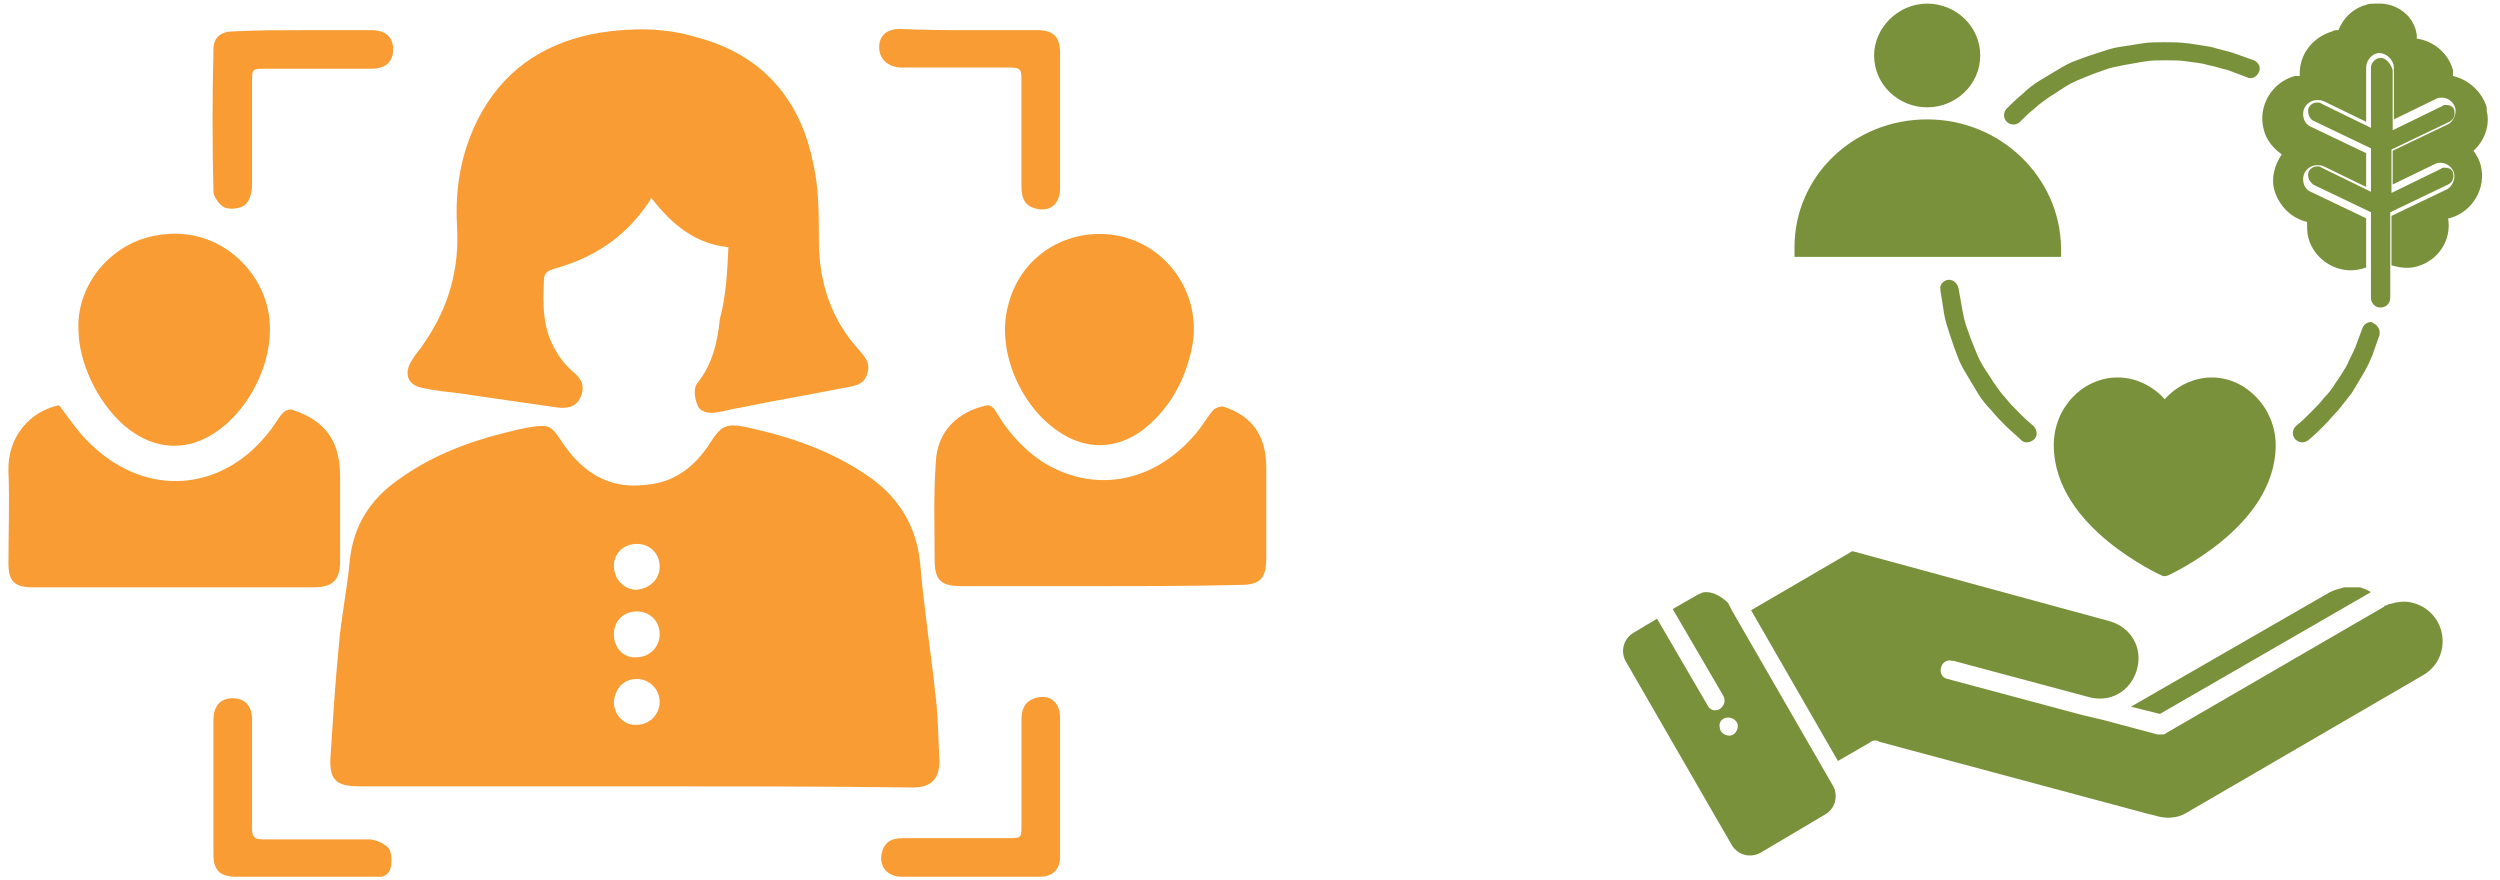
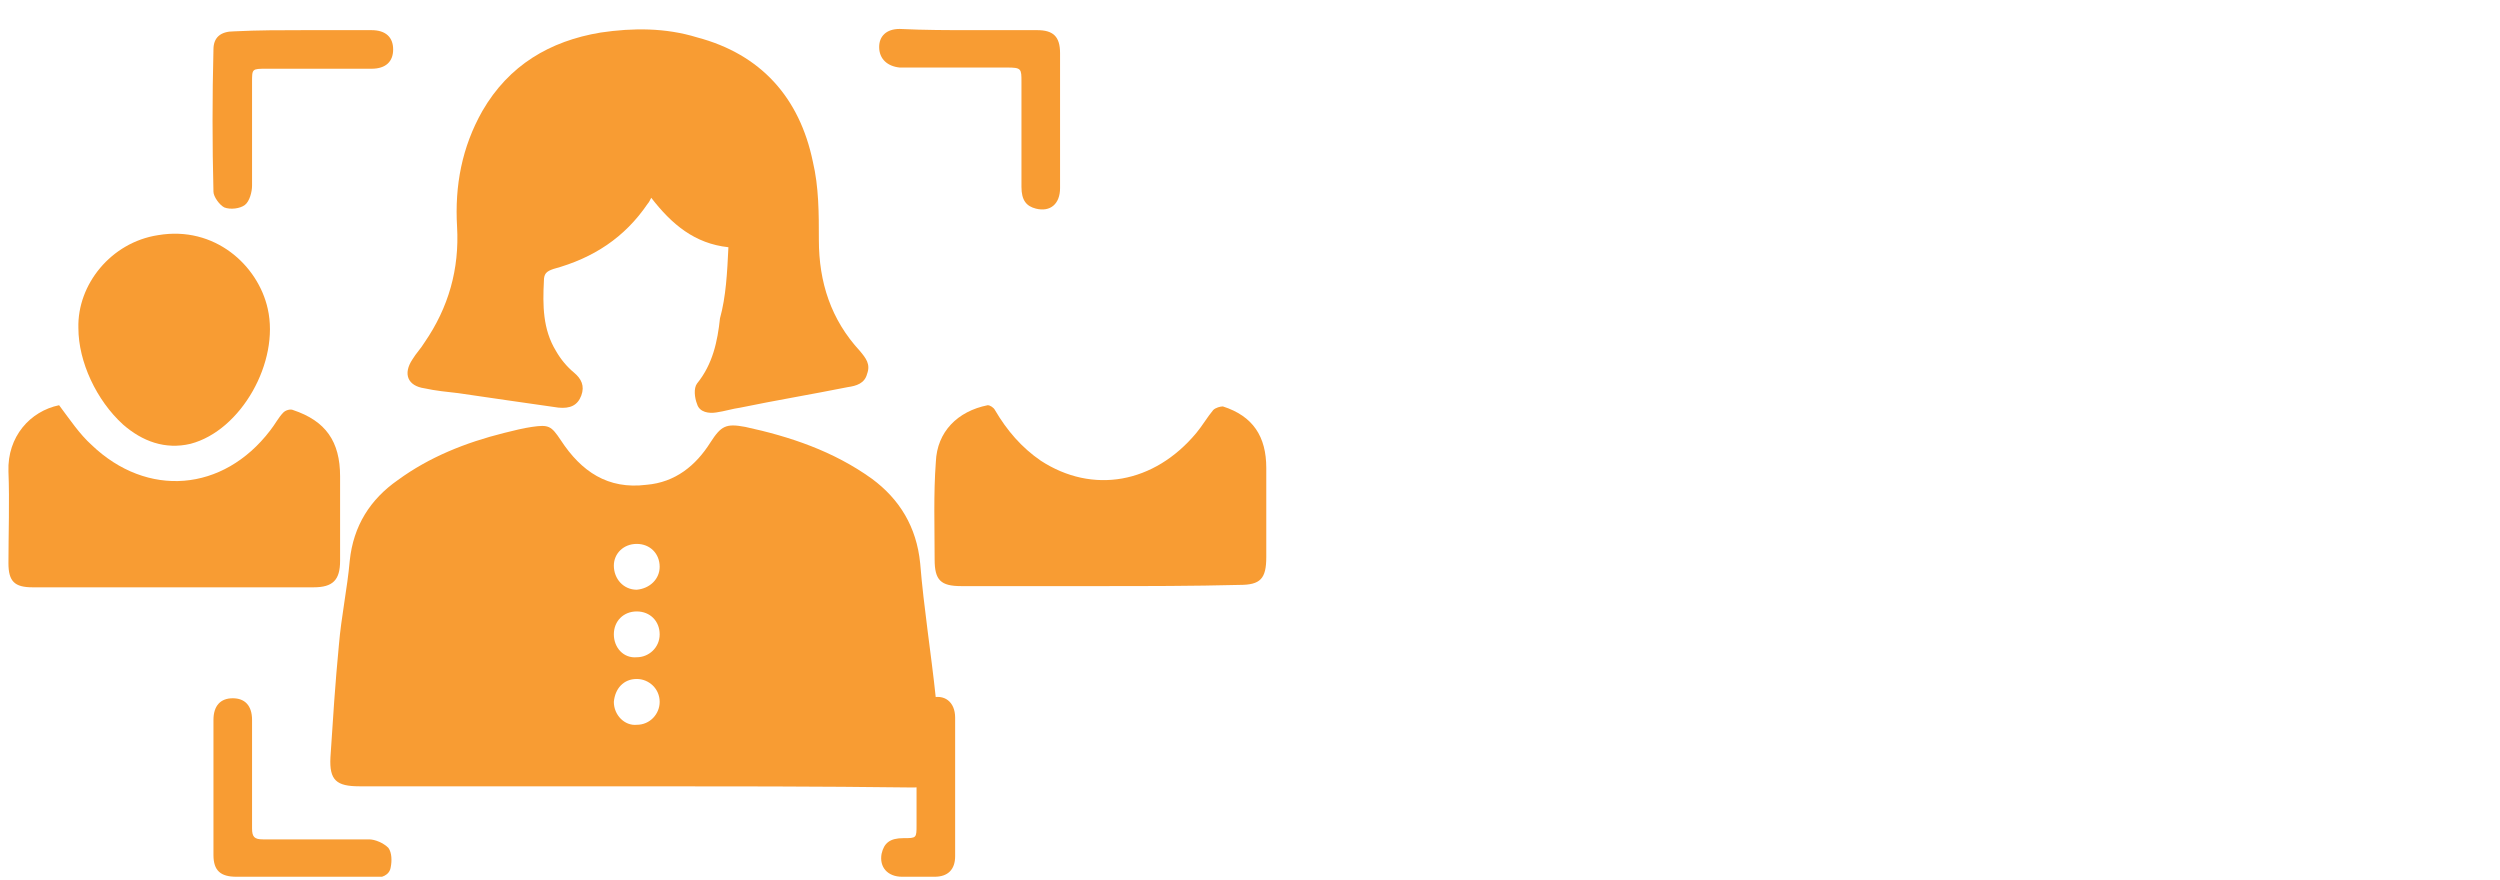
<svg xmlns="http://www.w3.org/2000/svg" xmlns:xlink="http://www.w3.org/1999/xlink" version="1.1" id="Layer_1" x="0px" y="0px" viewBox="0 0 207.3 73" style="enable-background:new 0 0 207.3 73;" xml:space="preserve">
  <style type="text/css">
	.st0{clip-path:url(#SVGID_00000059289585851958360440000006512614425301928857_);fill:#7A913B;}
	.st1{clip-path:url(#SVGID_00000059289585851958360440000006512614425301928857_);fill:#F89C33;}
</style>
  <g>
    <g>
      <defs>
        <rect id="SVGID_1_" x="0.7" y="0.2" width="205.8" height="72.5" />
      </defs>
      <clipPath id="SVGID_00000098921953627930984770000004591748973286087050_">
        <use xlink:href="#SVGID_1_" style="overflow:visible;" />
      </clipPath>
-       <path style="clip-path:url(#SVGID_00000098921953627930984770000004591748973286087050_);fill:#7A913B;" d="M143.3,59.5    c0.4,0,0.8,0.3,0.8,0.7c0,0.4-0.3,0.8-0.7,0.8c0,0,0,0,0,0c-0.4,0-0.8-0.3-0.8-0.7C142.5,59.9,142.8,59.5,143.3,59.5    C143.3,59.5,143.3,59.5,143.3,59.5 M141.5,49.1c0,0-0.1,0-0.1,0c-0.2,0-0.4,0.1-0.6,0.2l-2.1,1.2c1.4,2.4,2.8,4.8,4.2,7.2    c0.2,0.4,0.1,0.8-0.3,1.1c-0.4,0.2-0.8,0.1-1-0.3c0,0,0,0,0,0c-1.4-2.4-2.8-4.8-4.2-7.2l-2,1.2c-0.8,0.5-1.1,1.6-0.5,2.5l8.6,14.9    c0.5,1,1.6,1.3,2.5,0.8l5.4-3.2c0.8-0.5,1.1-1.6,0.5-2.5l-8.3-14.4h0l-0.3-0.6C142.8,49.5,142.1,49.1,141.5,49.1z M194.9,48.7    c-0.2,0-0.3,0-0.5,0c-0.4,0.1-0.8,0.2-1.2,0.4l-16.5,9.5l2.4,0.6l17.5-10.1c-0.3-0.2-0.6-0.3-0.9-0.4    C195.4,48.7,195.1,48.7,194.9,48.7L194.9,48.7z M153.6,45.7l-8.4,4.9l7.2,12.5l2.6-1.5c0.1-0.1,0.3-0.2,0.5-0.2c0,0,0,0,0,0    c0.1,0,0.2,0,0.3,0.1l22,5.9c0,0-0.1,0,0.8,0.2c0.9,0.3,1.9,0.3,2.7-0.2L200.9,56c1.6-0.9,2.1-2.9,1.2-4.5c-0.5-0.8-1.2-1.3-2-1.5    c-0.6-0.2-1.3-0.1-2,0.1c0,0,0,0,0,0c-0.1,0-0.2,0.1-0.2,0.1c0,0,0,0,0,0c0,0-0.1,0-0.1,0c0,0-0.1,0-0.1,0.1l-18.1,10.5    c-0.1,0.1-0.2,0.1-0.4,0.1c-0.1,0-0.1,0-0.2,0c0,0,0,0-0.1,0l-4.5-1.2l-1.7-0.4c0,0,0,0,0,0l-11.2-3c-1-0.2-0.6-1.8,0.4-1.5l0.1,0    l11.2,3c1.8,0.5,3.5-0.5,4-2.3c0.5-1.8-0.5-3.5-2.3-4L153.6,45.7z M175.6,31.3c-2.9,0-5.3,2.5-5.3,5.6c0,3.5,2.3,6.2,4.5,8    c2.2,1.8,4.4,2.8,4.4,2.8c0.2,0.1,0.4,0.1,0.6,0c0,0,2.2-1,4.4-2.8c2.2-1.8,4.5-4.5,4.5-8c0-3-2.4-5.6-5.3-5.6    c-1.5,0-2.9,0.7-3.9,1.8C178.5,32,177.1,31.3,175.6,31.3z M196.6,26.7c-0.3,0-0.6,0.2-0.7,0.5c-0.2,0.5-0.4,1.1-0.6,1.6    s-0.5,1-0.7,1.5c-0.3,0.5-0.6,1-0.9,1.4c-0.3,0.5-0.6,0.9-1,1.3c-0.3,0.4-0.7,0.8-1.1,1.2c-0.4,0.4-0.8,0.8-1.2,1.1    c-0.3,0.3-0.4,0.7-0.1,1.1c0.3,0.3,0.7,0.4,1.1,0.1c0,0,0,0,0,0c0.5-0.4,0.9-0.8,1.3-1.2c0.4-0.4,0.8-0.9,1.2-1.3    c0.4-0.5,0.7-0.9,1.1-1.4c0.3-0.5,0.6-1,0.9-1.5c0.3-0.5,0.6-1.1,0.8-1.6c0.2-0.6,0.4-1.1,0.6-1.7c0.1-0.4-0.1-0.8-0.5-1    C196.8,26.8,196.7,26.7,196.6,26.7z M161.6,23.2c-0.4,0-0.8,0.4-0.7,0.8c0,0,0,0,0,0.1c0.1,0.6,0.2,1.2,0.3,1.9    c0.1,0.6,0.3,1.2,0.5,1.8c0.2,0.6,0.4,1.2,0.6,1.7c0.2,0.6,0.5,1.1,0.8,1.6c0.3,0.5,0.6,1,0.9,1.5c0.3,0.5,0.7,1,1.1,1.4    c0.4,0.5,0.8,0.9,1.2,1.3c0.4,0.4,0.9,0.8,1.3,1.2c0.3,0.3,0.8,0.2,1.1-0.1c0.3-0.3,0.2-0.8-0.1-1.1c0,0,0,0,0,0    c-0.4-0.3-0.8-0.7-1.2-1.1c-0.4-0.4-0.8-0.8-1.1-1.2c-0.4-0.4-0.7-0.9-1-1.3c-0.3-0.5-0.6-0.9-0.9-1.4c-0.3-0.5-0.5-1-0.7-1.5    c-0.2-0.5-0.4-1-0.6-1.6c-0.2-0.5-0.3-1.1-0.4-1.6c-0.1-0.6-0.2-1.1-0.3-1.7C162.3,23.5,162,23.2,161.6,23.2z M159.8,9.9    c-6.1,0-11,4.7-11,10.6v0.8h22.1v-0.8C170.8,14.7,165.9,9.9,159.8,9.9 M197.4,4.8c-0.4,0-0.8,0.4-0.8,0.8v5l-4.1-2    c-0.1-0.1-0.2-0.1-0.4-0.1c-0.4,0-0.8,0.4-0.7,0.8c0,0.3,0.2,0.6,0.4,0.7l4.8,2.3v3.6l-4.1-2c-0.1-0.1-0.2-0.1-0.4-0.1    c-0.4,0-0.8,0.4-0.7,0.8c0,0.3,0.2,0.5,0.4,0.7l4.8,2.3v7.1c0,0.4,0.3,0.8,0.8,0.8c0.4,0,0.8-0.3,0.8-0.8v0v-7.1l4.8-2.3    c0.4-0.2,0.5-0.6,0.4-1c-0.1-0.3-0.4-0.4-0.7-0.4c-0.1,0-0.2,0-0.3,0.1l-4.1,2v-3.6l4.8-2.3c0.4-0.2,0.5-0.6,0.4-1    c-0.1-0.3-0.4-0.4-0.7-0.4c-0.1,0-0.2,0-0.3,0.1l-4.1,2v-5C198.2,5.2,197.8,4.8,197.4,4.8L197.4,4.8z M179.5,3.5    c-0.6,0-1.3,0-1.9,0.1c-0.6,0.1-1.2,0.2-1.9,0.3c-0.6,0.1-1.2,0.3-1.8,0.5c-0.6,0.2-1.2,0.4-1.7,0.6c-0.6,0.2-1.1,0.5-1.6,0.8    c-0.5,0.3-1,0.6-1.5,0.9c-0.5,0.3-1,0.7-1.4,1.1c-0.5,0.4-0.9,0.8-1.3,1.2c-0.3,0.3-0.3,0.8,0,1.1c0.3,0.3,0.8,0.3,1.1,0    c0.4-0.4,0.8-0.8,1.2-1.1c0.4-0.4,0.9-0.7,1.3-1c0.5-0.3,0.9-0.6,1.4-0.9c0.5-0.3,1-0.5,1.5-0.7c0.5-0.2,1-0.4,1.6-0.6    c0.5-0.2,1.1-0.3,1.6-0.4c0.6-0.1,1.1-0.2,1.7-0.3c0.6-0.1,1.2-0.1,1.8-0.1c0.6,0,1.2,0,1.8,0.1c0.6,0.1,1.1,0.1,1.7,0.3    c0.6,0.1,1.1,0.3,1.6,0.4c0.5,0.2,1.1,0.4,1.6,0.6c0.4,0.2,0.8,0,1-0.4c0.2-0.4,0-0.8-0.4-1c0,0,0,0,0,0c-0.6-0.2-1.1-0.4-1.7-0.6    c-0.6-0.2-1.2-0.3-1.8-0.5c-0.6-0.1-1.2-0.2-1.9-0.3C180.7,3.5,180.1,3.5,179.5,3.5 M159.8,0.3c-2.4,0-4.4,2-4.4,4.3    c0,2.4,2,4.3,4.4,4.3s4.4-1.9,4.4-4.3C164.2,2.2,162.2,0.3,159.8,0.3 M197.1,0.3c0,0-0.1,0-0.2,0c-0.2,0-0.5,0-0.7,0.1    c-1.1,0.3-1.9,1.1-2.3,2.1c-0.2,0-0.4,0-0.5,0.1c-1.7,0.5-2.8,2-2.7,3.7c-0.1,0-0.2,0-0.4,0c-1.9,0.5-3.1,2.5-2.6,4.4    c0.2,0.9,0.8,1.6,1.5,2.1c-0.6,0.9-0.9,2-0.6,3c0.4,1.3,1.4,2.3,2.7,2.6c0,0.4,0,0.9,0.1,1.3c0.5,1.9,2.5,3.1,4.4,2.6h0    c0.1,0,0.2-0.1,0.4-0.1v-4.1l-4.6-2.2c-0.5-0.2-0.7-0.8-0.6-1.3c0.1-0.5,0.6-0.9,1.1-0.9c0.2,0,0.4,0,0.6,0.1l3.5,1.7v-2.8    l-4.6-2.2c-0.5-0.2-0.7-0.8-0.6-1.3c0.1-0.5,0.6-0.9,1.1-0.9c0.2,0,0.4,0,0.6,0.1l3.5,1.7V5.6c0-0.6,0.5-1.2,1.1-1.2    c0.6,0,1.2,0.6,1.2,1.2v4.3l3.5-1.7c0.2-0.1,0.3-0.1,0.5-0.1c0.5,0,1,0.4,1.1,0.9c0.1,0.5-0.2,1.1-0.6,1.3h0l-4.6,2.2v2.8l3.5-1.7    c0.2-0.1,0.3-0.1,0.5-0.1c0.5,0,1,0.4,1.1,0.9c0.1,0.5-0.2,1.1-0.6,1.3l-4.6,2.2V22c0.7,0.2,1.4,0.3,2.1,0.1    c1.8-0.5,2.9-2.2,2.6-4c0,0,0.1,0,0.1,0c1.9-0.5,3.1-2.5,2.6-4.4c-0.1-0.4-0.3-0.8-0.6-1.2c0.9-0.8,1.4-2.1,1.1-3.3    c0-0.1,0-0.2,0-0.3v0c-0.4-1.3-1.5-2.3-2.8-2.6c0-0.2,0-0.3,0-0.5c-0.4-1.4-1.6-2.4-3-2.6c0-0.1,0-0.2,0-0.3    C200.2,1.3,198.7,0.2,197.1,0.3z" />
      <path style="clip-path:url(#SVGID_00000098921953627930984770000004591748973286087050_);fill:#F89C33;" d="M54.7,47    c0-1.1-0.8-1.9-1.9-1.9c-1.1,0-1.9,0.8-1.9,1.8c0,1.1,0.8,2,1.9,2C53.9,48.8,54.7,48,54.7,47 M52.8,50.7c-1.1,0-1.9,0.8-1.9,1.9    c0,1.1,0.8,2,1.9,1.9c1,0,1.9-0.8,1.9-1.9C54.7,51.5,53.9,50.7,52.8,50.7 M54.7,58.2c0-1.1-0.9-1.9-1.9-1.9    c-1.1,0-1.8,0.8-1.9,1.9c0,1.1,0.9,2,1.9,1.9C53.9,60.1,54.7,59.2,54.7,58.2 M52.5,65.2c-7.6,0-15.2,0-22.7,0    c-1.9,0-2.5-0.5-2.4-2.4c0.2-3.1,0.4-6.2,0.7-9.3c0.2-2.4,0.7-4.7,0.9-7c0.3-2.9,1.7-5.1,4-6.7c2.6-1.9,5.6-3.1,8.8-3.9    c0.8-0.2,1.6-0.4,2.3-0.5c1.4-0.2,1.6-0.1,2.4,1.1c1.7,2.6,3.9,4.1,7.1,3.7c2.4-0.2,4.1-1.6,5.3-3.5c0.9-1.4,1.3-1.6,2.9-1.3    c3.7,0.8,7.3,2,10.5,4.3c2.3,1.7,3.7,4,4,7c0.3,3.7,0.9,7.4,1.3,11.2c0.2,1.7,0.2,3.5,0.3,5.2c0,1.5-0.7,2.2-2.2,2.2    C67.9,65.2,60.2,65.2,52.5,65.2" />
      <path style="clip-path:url(#SVGID_00000098921953627930984770000004591748973286087050_);fill:#F89C33;" d="M60.4,20.5    c-2.8-0.3-4.7-1.9-6.4-4.1c-0.1,0.2-0.2,0.4-0.3,0.5c-1.9,2.8-4.5,4.5-7.8,5.4c-0.6,0.2-0.8,0.4-0.8,1c-0.1,2-0.1,4,1,5.8    c0.4,0.7,0.9,1.3,1.5,1.8c0.6,0.5,0.9,1.1,0.6,1.9c-0.3,0.8-0.9,1.1-1.9,1c-2.8-0.4-5.6-0.8-8.3-1.2c-0.9-0.1-1.9-0.2-2.8-0.4    c-1.4-0.2-1.8-1.2-1-2.4c0.3-0.5,0.7-0.9,1-1.4c2-2.9,2.9-6.1,2.7-9.6c-0.2-3.4,0.4-6.6,2.1-9.6c2.2-3.8,5.6-5.8,9.8-6.5    c2.7-0.4,5.4-0.4,8,0.4c5.3,1.4,8.5,5,9.6,10.3c0.5,2.1,0.5,4.3,0.5,6.5c0,3.5,1,6.6,3.4,9.2c0.5,0.6,0.9,1.1,0.6,1.9    c-0.2,0.8-0.9,1-1.6,1.1c-3,0.6-6,1.1-8.9,1.7c-0.7,0.1-1.3,0.3-2,0.4c-0.6,0.1-1.4,0-1.6-0.7c-0.2-0.5-0.3-1.3,0-1.7    c1.3-1.6,1.7-3.5,1.9-5.4C60.2,24.6,60.3,22.6,60.4,20.5" />
      <path style="clip-path:url(#SVGID_00000098921953627930984770000004591748973286087050_);fill:#F89C33;" d="M4.9,33.6    c0.9,1.2,1.7,2.4,2.7,3.3c4.6,4.4,10.9,3.9,14.8-1.2c0.4-0.5,0.7-1.1,1.1-1.5c0.2-0.2,0.6-0.3,0.8-0.2c2.7,0.9,3.9,2.6,3.9,5.5    c0,2.3,0,4.7,0,7c0,1.6-0.6,2.2-2.2,2.2c-7.8,0-15.5,0-23.3,0c-1.5,0-2-0.5-2-2c0-2.5,0.1-5.1,0-7.6C0.6,36.2,2.5,34.1,4.9,33.6" />
      <path style="clip-path:url(#SVGID_00000098921953627930984770000004591748973286087050_);fill:#F89C33;" d="M91.2,48.6    c-3.8,0-7.7,0-11.5,0c-1.7,0-2.2-0.5-2.2-2.2c0-2.7-0.1-5.4,0.1-8.1c0.1-2.5,1.8-4.2,4.3-4.7c0.2,0,0.5,0.2,0.6,0.4    c1,1.7,2.2,3.1,3.8,4.2c4.3,2.8,9.4,1.9,12.9-2.3c0.5-0.6,0.9-1.3,1.4-1.9c0.2-0.2,0.6-0.3,0.8-0.3c2.5,0.8,3.6,2.5,3.6,5.1    c0,2.5,0,4.9,0,7.4c0,1.8-0.5,2.3-2.2,2.3C98.9,48.6,95,48.6,91.2,48.6" />
      <path style="clip-path:url(#SVGID_00000098921953627930984770000004591748973286087050_);fill:#F89C33;" d="M6.5,27.2    c-0.1-3.6,2.7-7.1,6.6-7.7c4.7-0.8,8.3,2.5,9.1,6.1c1,4.4-2.2,10.1-6.4,11.2c-2.1,0.5-4-0.2-5.6-1.6C8,33.2,6.5,30,6.5,27.2" />
-       <path style="clip-path:url(#SVGID_00000098921953627930984770000004591748973286087050_);fill:#F89C33;" d="M91.2,19.4    c5,0,8.7,4.7,7.6,9.6c-0.6,2.7-1.9,5-4.1,6.7c-2.2,1.6-4.7,1.6-6.9,0.1c-3.3-2.2-5.2-6.9-4.2-10.5C84.5,21.7,87.6,19.4,91.2,19.4" />
-       <path style="clip-path:url(#SVGID_00000098921953627930984770000004591748973286087050_);fill:#F89C33;" d="M80.5,72.7    c-1.9,0-3.8,0-5.7,0c-1.2,0-1.9-0.8-1.7-1.9c0.2-0.9,0.7-1.3,1.8-1.3c2.9,0,5.8,0,8.7,0c1.1,0,1.1,0,1.1-1.1c0-2.9,0-5.8,0-8.7    c0-0.8,0.2-1.5,1.1-1.8c1.2-0.4,2.1,0.3,2.1,1.6c0,2.5,0,5.1,0,7.6c0,1.3,0,2.6,0,3.9c0,1.1-0.6,1.7-1.7,1.7    C84.3,72.8,82.4,72.7,80.5,72.7" />
+       <path style="clip-path:url(#SVGID_00000098921953627930984770000004591748973286087050_);fill:#F89C33;" d="M80.5,72.7    c-1.9,0-3.8,0-5.7,0c-1.2,0-1.9-0.8-1.7-1.9c0.2-0.9,0.7-1.3,1.8-1.3c1.1,0,1.1,0,1.1-1.1c0-2.9,0-5.8,0-8.7    c0-0.8,0.2-1.5,1.1-1.8c1.2-0.4,2.1,0.3,2.1,1.6c0,2.5,0,5.1,0,7.6c0,1.3,0,2.6,0,3.9c0,1.1-0.6,1.7-1.7,1.7    C84.3,72.8,82.4,72.7,80.5,72.7" />
      <path style="clip-path:url(#SVGID_00000098921953627930984770000004591748973286087050_);fill:#F89C33;" d="M25.3,2.5    c1.8,0,3.7,0,5.5,0c1.2,0,1.8,0.6,1.8,1.6c0,1-0.6,1.6-1.8,1.6c-2.9,0-5.8,0-8.7,0c-1.2,0-1.2,0-1.2,1.1c0,2.9,0,5.7,0,8.6    c0,0.5-0.2,1.3-0.6,1.6c-0.4,0.3-1.2,0.4-1.7,0.2c-0.4-0.2-0.9-0.9-0.9-1.3c-0.1-3.9-0.1-7.9,0-11.8c0-1,0.6-1.5,1.7-1.5    C21.4,2.5,23.3,2.5,25.3,2.5" />
      <path style="clip-path:url(#SVGID_00000098921953627930984770000004591748973286087050_);fill:#F89C33;" d="M25.1,72.7    c-1.8,0-3.7,0-5.5,0c-1.3,0-1.9-0.5-1.9-1.8c0-3.7,0-7.5,0-11.2c0-1.2,0.6-1.8,1.6-1.8c1,0,1.6,0.6,1.6,1.8c0,3,0,6,0,9    c0,0.7,0.2,0.9,0.9,0.9c2.9,0,5.9,0,8.8,0c0.5,0,1.2,0.3,1.6,0.7c0.3,0.4,0.3,1.1,0.2,1.6c-0.1,0.7-0.8,0.9-1.4,0.9    C29.1,72.7,27.1,72.7,25.1,72.7z" />
      <path style="clip-path:url(#SVGID_00000098921953627930984770000004591748973286087050_);fill:#F89C33;" d="M80.5,2.5    c1.8,0,3.7,0,5.5,0c1.3,0,1.9,0.5,1.9,1.9c0,3.7,0,7.5,0,11.2c0,1.3-0.8,2-2,1.7c-0.8-0.2-1.2-0.7-1.2-1.8c0-2.9,0-5.8,0-8.7    c0-1.1,0-1.2-1.2-1.2h-8.2c-0.2,0-0.4,0-0.7,0c-1-0.1-1.7-0.7-1.7-1.7c0-0.9,0.6-1.5,1.7-1.5C76.7,2.5,78.6,2.5,80.5,2.5z" />
    </g>
  </g>
</svg>